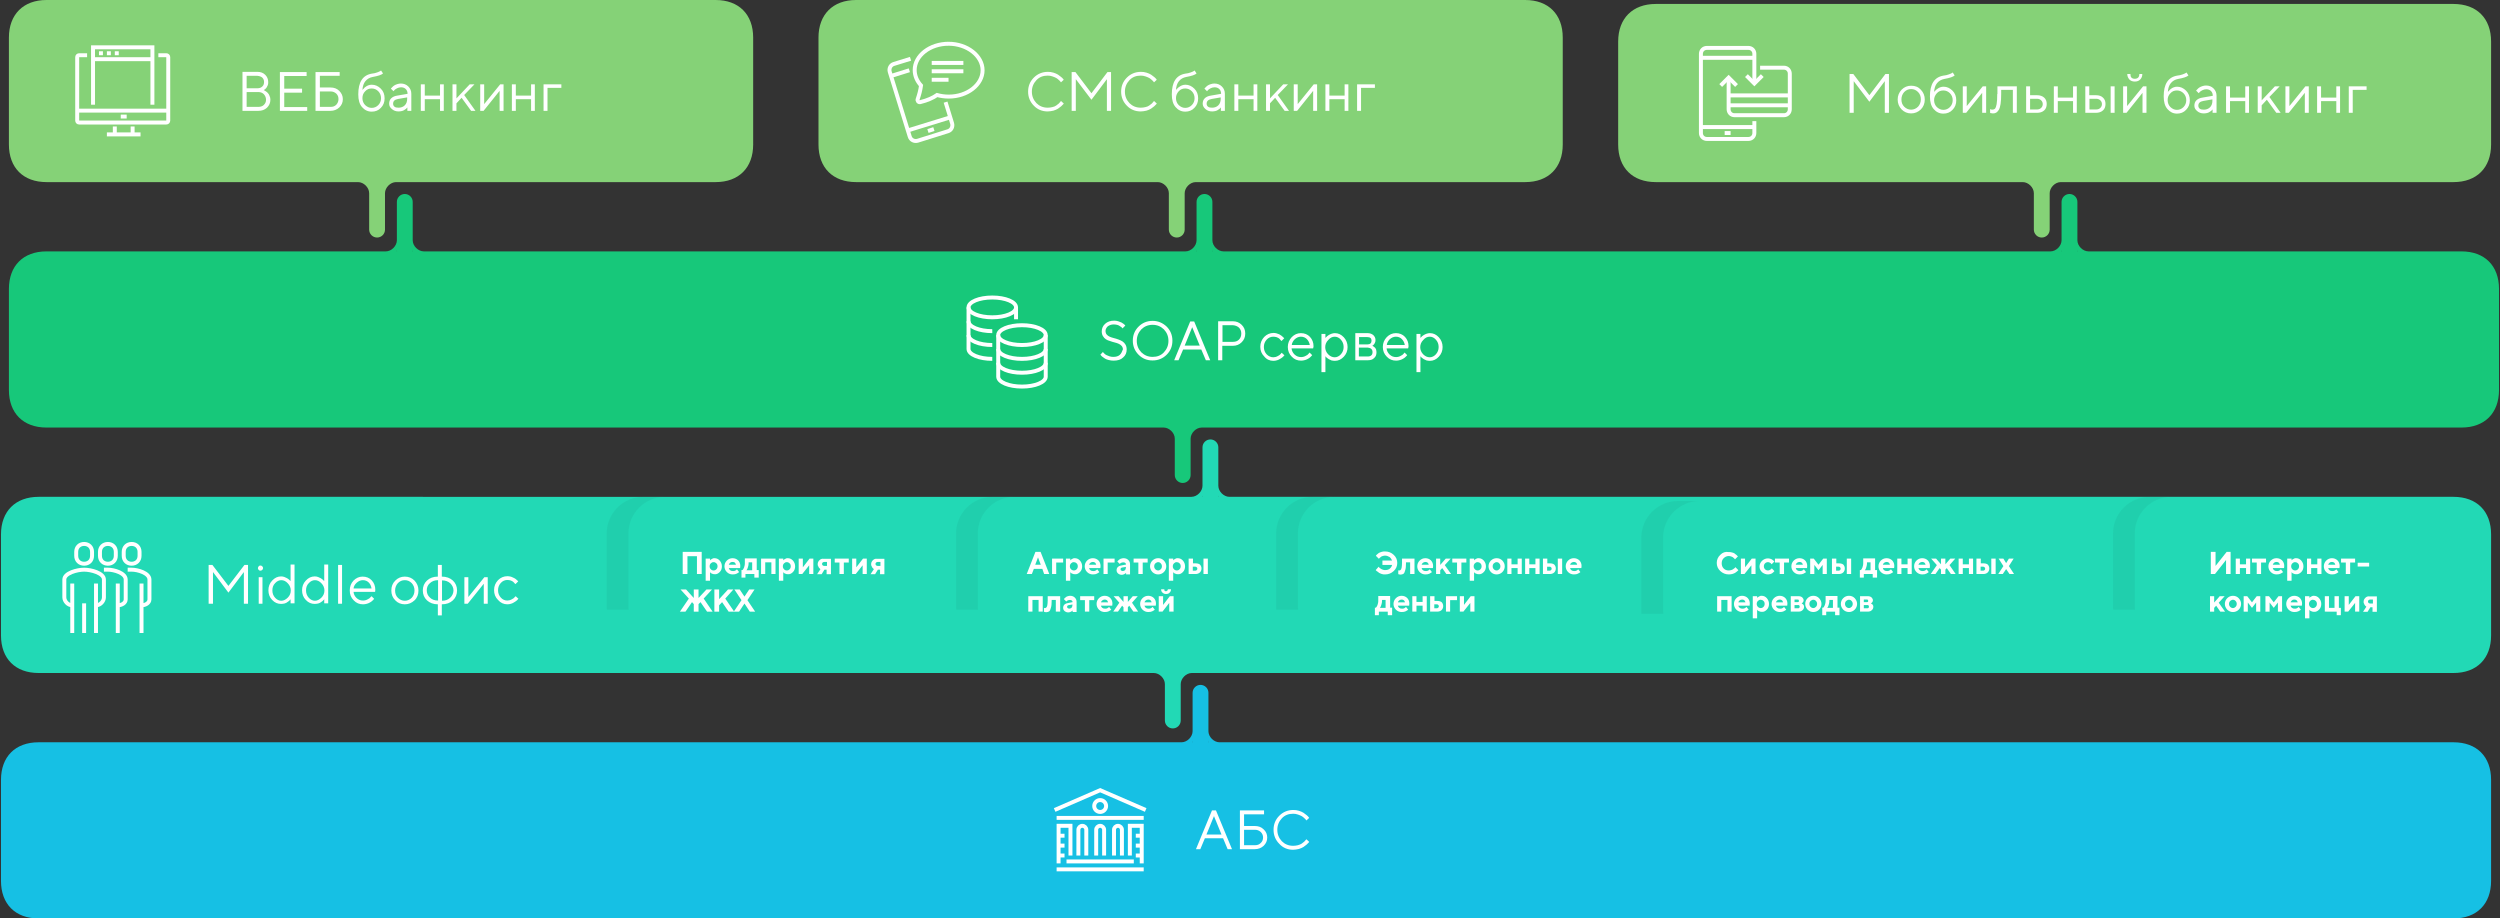
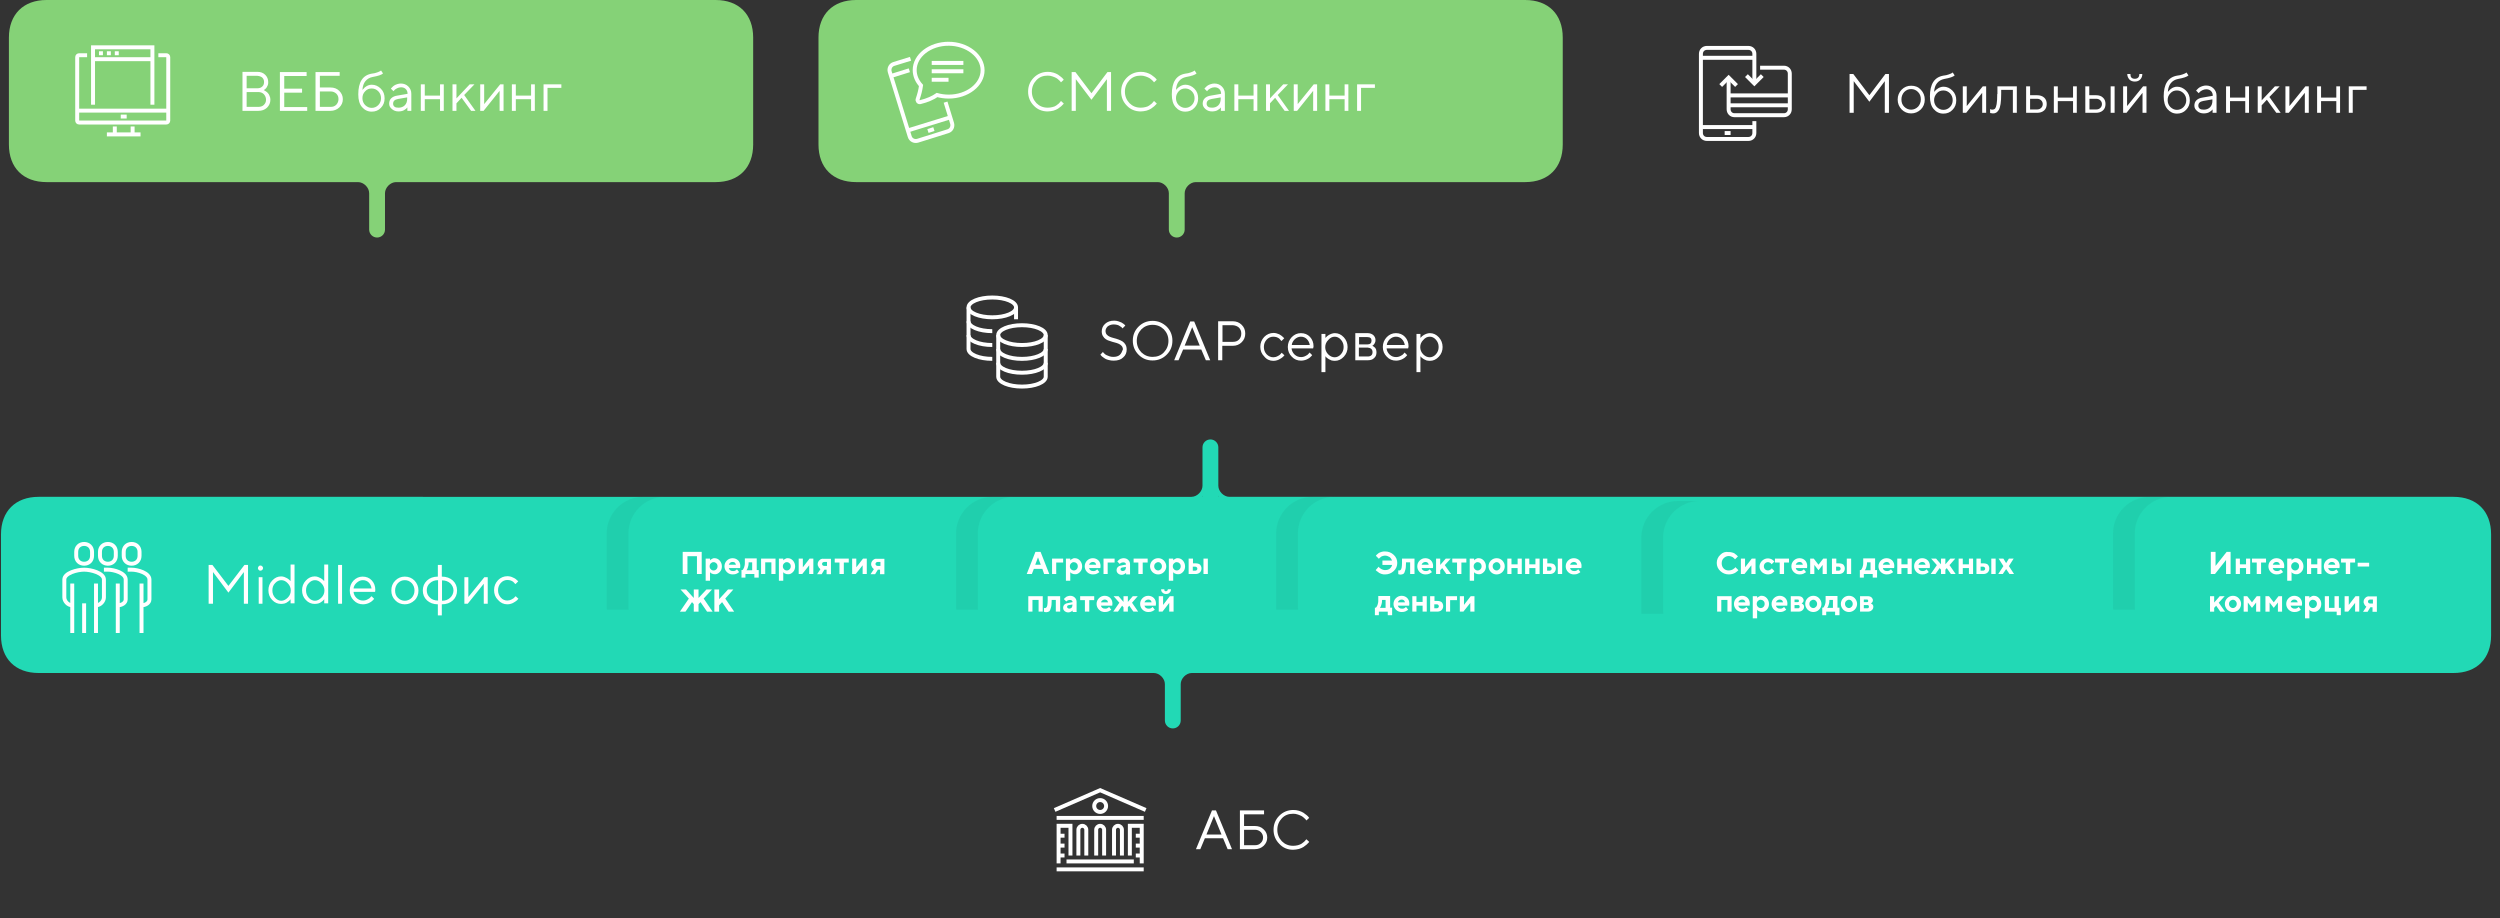
<svg xmlns="http://www.w3.org/2000/svg" width="1263" height="464" viewBox="0 0 1263 464">
  <rect x="0" y="0" width="1263" height="464" fill="#333333" stroke="none" />
  <title>web_bank_arh</title>
  <g fill="none" fill-rule="evenodd">
    <path d="M413.5 19v54c0 11.8 7.3 19 19 19h152.4c2.8 0 5.6 2.7 5.6 5.6V116c0 2.2 1.8 4 4 4s4-1.8 4-4V97.6c0-2.8 2.7-5.6 5.6-5.6h166.4c11.8 0 19-7.3 19-19V19c0-11.8-7.3-19-19-19h-338c-11.7 0-19 7.3-19 19zm-409 0v54c0 11.8 7.3 19 19 19h157.4c2.8 0 5.6 2.7 5.6 5.6V116c0 2.2 1.8 4 4 4s4-1.8 4-4V97.6c0-2.8 2.7-5.6 5.6-5.6h161.4c11.8 0 19-7.3 19-19V19c0-11.8-7.3-19-19-19h-338c-11.7 0-19 7.3-19 19z" fill="#85D277" />
-     <path d="M602.5 369.4c0 2.8-2.7 5.6-5.6 5.6H19.5c-11.8 0-19 7.3-19 19v51c0 11.8 7.3 19 19 19h1220c11.8 0 19-7.3 19-19v-51c0-11.8-7.3-19-19-19H616.1c-2.8 0-5.6-2.7-5.6-5.6V350c0-2.2-1.8-4-4-4s-4 1.8-4 4v19.4zm0 5.6v-1c0 .4 0 .7.1 1h-.1zm8-1v1h-.1c.1-.3.1-.6.1-1z" fill="#16C0E4" />
-     <path d="M817.5 21v52c0 11.8 7.3 19 19 19h185.4c2.8 0 5.6 2.7 5.6 5.6V116c0 2.2 1.8 4 4 4s4-1.8 4-4V97.6c0-2.8 2.7-5.6 5.6-5.6h198.4c11.8 0 19-7.3 19-19V21c0-11.8-7.3-19-19-19h-403c-11.7 0-19 7.3-19 19z" fill="#85D277" />
-     <path d="M200.5 121.4c0 2.8-2.7 5.6-5.6 5.6H23.5c-11.8 0-19 7.3-19 19v51c0 11.8 7.3 19 19 19h564.4c2.8 0 5.6 2.7 5.6 5.6V240c0 2.2 1.8 4 4 4s4-1.8 4-4v-18.4c0-2.8 2.7-5.6 5.6-5.6h636.4c11.8 0 19-7.3 19-19v-51c0-11.8-7.3-19-19-19h-188.4c-2.8 0-5.6-2.7-5.6-5.6V102c0-2.2-1.8-4-4-4s-4 1.8-4 4v19.4c0 2.8-2.7 5.6-5.6 5.6H618.1c-2.8 0-5.6-2.7-5.6-5.6V102c0-2.2-1.8-4-4-4s-4 1.8-4 4v19.4c0 2.8-2.7 5.6-5.6 5.6H214.1c-2.8 0-5.6-2.7-5.6-5.6V102c0-2.2-1.8-4-4-4s-4 1.8-4 4v19.4zm849 5.6h-.1c.1-.3.1-.6.1-1v1zm-7.9 0h-.1v-1c0 .4 0 .7.1 1zm-841.1 0v-1c0 .4 0 .7.1 1h-.1zm8-1v1h-.1c.1-.3.1-.6.1-1zm396 1v-1c0 .4 0 .7.1 1h-.1zm8-1v1h-.1c.1-.3.1-.6.1-1z" fill="#17C87A" />
    <path d="M.5 270v51c0 11.8 7.3 19 19 19h563.4c2.8 0 5.6 2.7 5.6 5.6V364c0 2.2 1.8 4 4 4s4-1.8 4-4v-18.4c0-2.8 2.7-5.6 5.6-5.6h637.4c11.8 0 19-7.3 19-19v-51c0-11.8-7.3-19-19-19H621.1c-2.8 0-5.6-2.7-5.6-5.6V226c0-2.2-1.8-4-4-4s-4 1.8-4 4v19.4c0 2.8-2.7 5.6-5.6 5.6H19.5c-11.7 0-19 7.3-19 19zm615-19h-.1c.1-.3.1-.6.1-1v1zm-7.9 0h-.1v-1c0 .4 0 .7.1 1z" fill="#22D9B5" />
    <path d="M132.5 39.2c.6.6.9 1.3.9 2.2 0 1-.3 1.8-.9 2.3-.6.6-1.4.9-2.5.9h-5.4v-6.3h5.4c1.1.1 1.9.4 2.5.9zm-7.9 7.3h5.9c1.2 0 2.1.4 2.8 1.1.7.8 1.1 1.7 1.1 2.8 0 1.1-.4 1.9-1.1 2.6-.7.7-1.7 1-2.8 1h-5.9v-7.5zm8.8-1.1c.1-.1.3-.2.6-.4.2-.2.4-.4.7-.8.2-.3.4-.7.6-1.2.2-.5.2-1 .2-1.6 0-1.4-.5-2.6-1.5-3.6s-2.3-1.5-3.9-1.5h-7.6V56h8c1.8 0 3.2-.5 4.4-1.6 1.1-1.1 1.7-2.4 1.7-4 0-.7-.1-1.3-.4-1.9-.2-.6-.5-1.1-.8-1.4-.3-.3-.6-.7-1-.9-.4-.3-.6-.4-.8-.5-.1-.1-.3-.1-.3-.2l.1-.1zm10.2 1.4h9v-2h-9v-6.4h11.3v-2h-13.5V56h13.8v-1.9h-11.6zm18-.6h5.4c1.2 0 2.1.4 2.9 1.1.8.8 1.1 1.7 1.1 2.8 0 1.1-.4 2-1.1 2.8-.8.8-1.7 1.1-2.9 1.1h-5.4v-7.8zm10-7.8v-2h-12.2V56h7.6c1.7 0 3.2-.6 4.4-1.7 1.2-1.2 1.8-2.5 1.8-4.2 0-1.6-.6-3-1.8-4.2-1.2-1.2-2.7-1.7-4.4-1.7h-5.4v-5.9h10v.1zm16.2 6.3c1.3 0 2.4.5 3.3 1.4.9.9 1.4 2.1 1.4 3.5s-.5 2.6-1.4 3.5c-.9.9-2 1.4-3.3 1.4-1.3 0-2.3-.5-3.3-1.4-.9-.9-1.4-2.1-1.4-3.5s.4-2.5 1.4-3.5c.9-1 2-1.4 3.3-1.4zm4.6.1c-1.3-1.3-2.8-2-4.6-2-.6 0-1.2.1-1.7.3-.5.2-1 .4-1.3.7-.4.2-.7.5-.9.8l-.6.6c-.1.1-.1.2-.2.3.1-1.9.6-3.4 1.5-4.5s2.1-1.8 3.6-2.1c2.8-.5 4.6-1.1 5.3-1.8l-1-1.5-.4.3c-.3.2-.8.4-1.6.7-.8.3-1.7.5-2.7.6-4.6.8-6.8 4.3-6.8 10.5 0 2.8.6 4.9 1.9 6.4 1.3 1.5 2.9 2.3 4.9 2.3 1.8 0 3.4-.6 4.6-1.9 1.3-1.3 1.9-2.9 1.9-4.8 0-2-.6-3.6-1.9-4.9zm6.9 9.1c-.5-.4-.7-.9-.7-1.5 0-1.3.8-2.1 2.5-2.4l4.6-.8v.8c0 1.3-.4 2.4-1.2 3.2-.8.8-1.9 1.2-3.1 1.2-.9 0-1.6-.1-2.1-.5zm-1.7-4.2c-.7.7-1 1.6-1 2.7 0 1 .4 1.9 1.4 2.7.9.8 2 1.2 3.4 1.2.5 0 1.1-.1 1.6-.2s.9-.3 1.2-.5l.9-.6.5-.5c.1-.1.1-.2.2-.2V56h2v-8.6c0-1.5-.5-2.7-1.5-3.7s-2.3-1.5-3.8-1.5c-.6 0-1.2.1-1.8.3-.6.2-1.1.4-1.4.6-.4.2-.7.5-1 .8l-.6.6c-.1.1-.2.2-.2.3l1.3 1.3.4-.5c.3-.3.7-.7 1.4-1 .6-.3 1.3-.5 2-.5 1 0 1.8.3 2.4.9.6.6.9 1.4.9 2.4l-5.2.9c-1.4.2-2.4.7-3.1 1.4zm26.6 6.3V42.6h-1.9v5.7h-7.7v-5.7h-2V56h2v-5.9h7.7V56zm9-6.6L238 56h2.2l-5.7-8 5.2-5.4h-2.4l-6.7 7.1v-7.1h-2V56h2v-3.8zm11.4 3.2v-10h-2V56h1.7l8.1-10.1V56h2V42.6h-1.7zm25.6 3.4V42.6h-1.9v5.7h-7.7v-5.7h-2V56h2v-5.9h7.7V56zm4.4-13.4V56h2V44.4h7v-1.8zm254.7 13.7c1 0 1.9-.2 2.9-.4.9-.3 1.7-.6 2.3-1 .6-.4 1.1-.8 1.6-1.2l1-1c.2-.2.3-.3.3-.4L536 51l-.3.4c-.2.3-.4.5-.8.9-.4.3-.8.6-1.3 1s-1.1.6-1.9.8c-.8.2-1.6.3-2.4.3-2.3 0-4.2-.8-5.7-2.3-1.5-1.6-2.3-3.5-2.3-5.8s.8-4.2 2.3-5.8c1.5-1.6 3.4-2.3 5.7-2.3.8 0 1.6.1 2.4.4.8.3 1.4.5 1.9.8.5.3.9.6 1.3 1s.7.6.8.8l.3.4 1.4-1.3-.3-.4c-.2-.3-.5-.6-1-1s-1-.8-1.6-1.2c-.6-.4-1.4-.7-2.3-1-.9-.3-1.9-.4-2.8-.4-2.8 0-5.2 1-7.1 2.9-2 2-2.9 4.4-2.9 7.1 0 2.8 1 5.2 2.9 7.1 1.8 1.9 4.2 2.9 7 2.9zm29.9-.3h2.1V36.4h-1.8l-8.1 10.7-8.1-10.7h-1.9V56h2.1V40l7.9 10.4 7.8-10.4zm17.1.3c1 0 1.9-.2 2.9-.4.9-.3 1.7-.6 2.3-1 .6-.4 1.1-.8 1.6-1.2l1-1c.2-.2.3-.3.3-.4L583 51l-.3.4c-.2.3-.4.5-.8.9-.4.3-.8.6-1.3 1s-1.1.6-1.9.8c-.8.2-1.6.3-2.4.3-2.3 0-4.2-.8-5.7-2.3-1.5-1.6-2.3-3.5-2.3-5.8s.8-4.2 2.3-5.8c1.5-1.6 3.4-2.3 5.7-2.3.8 0 1.6.1 2.4.4.8.3 1.4.5 1.9.8.5.3.9.6 1.3 1s.7.6.8.8l.3.4 1.4-1.3-.3-.4c-.2-.3-.5-.6-1-1s-1-.8-1.6-1.2c-.6-.4-1.4-.7-2.3-1-.9-.3-1.9-.4-2.8-.4-2.8 0-5.2 1-7.1 2.9-2 2-2.9 4.4-2.9 7.1 0 2.8 1 5.2 2.9 7.1 1.8 1.9 4.2 2.9 7 2.9zm22.5-11.6c1.3 0 2.4.5 3.3 1.4.9.9 1.4 2.1 1.4 3.5s-.5 2.6-1.4 3.5c-.9.9-2 1.4-3.3 1.4-1.3 0-2.3-.5-3.3-1.4-.9-.9-1.4-2.1-1.4-3.5s.5-2.5 1.4-3.5c.9-1 2-1.4 3.3-1.4zm4.6.1c-1.3-1.3-2.8-2-4.5-2-.6 0-1.2.1-1.7.3-.5.2-1 .4-1.3.7-.4.2-.7.5-1 .8l-.6.6c-.1.1-.1.2-.2.3.1-1.9.6-3.4 1.5-4.5s2.1-1.8 3.6-2.1c2.8-.5 4.6-1.1 5.3-1.8l-1-1.5-.4.3c-.3.2-.8.4-1.6.7-.8.3-1.7.5-2.7.6-4.6.8-6.8 4.3-6.8 10.5 0 2.8.6 4.9 1.9 6.4 1.3 1.5 2.9 2.3 4.9 2.3 1.8 0 3.4-.6 4.6-1.9 1.3-1.3 1.9-2.9 1.9-4.8 0-2-.6-3.6-1.9-4.9zm6.9 9.1c-.5-.4-.7-.9-.7-1.5 0-1.3.8-2.1 2.5-2.4l4.6-.8v.8c0 1.3-.4 2.4-1.2 3.2-.8.8-1.9 1.2-3.1 1.2-.9 0-1.6-.1-2.1-.5zm-1.7-4.2c-.7.7-1 1.6-1 2.7 0 1 .5 1.9 1.4 2.7.9.8 2 1.2 3.4 1.2.5 0 1.1-.1 1.6-.2s.9-.3 1.2-.5l.9-.6.5-.5c.1-.1.1-.2.2-.2V56h2v-8.6c0-1.5-.5-2.7-1.5-3.7s-2.3-1.5-3.8-1.5c-.6 0-1.2.1-1.8.3-.6.2-1.1.4-1.4.6-.4.2-.7.5-1 .8l-.6.6c-.1.1-.2.2-.2.3l1.3 1.3.4-.5c.3-.3.7-.7 1.4-1 .6-.3 1.3-.5 2-.5 1 0 1.8.3 2.4.9.6.6.9 1.4.9 2.4l-5.2.9c-1.4.2-2.4.7-3.1 1.4zm26.6 6.3V42.6h-1.9v5.7h-7.7v-5.7h-2V56h2v-5.9h7.7V56zm9-6.6L649 56h2.2l-5.7-8 5.2-5.4h-2.4l-6.7 7.1v-7.1h-2V56h2v-3.8zm11.4 3.2v-10h-2V56h1.7l8.1-10.1V56h2V42.6h-1.7zm25.6 3.4V42.6h-1.9v5.7h-7.7v-5.7h-2V56h2v-5.9h7.7V56zm4.4-13.4V56h2V44.4h7v-1.8zM952.2 57h2.1V37.4h-1.8l-8.1 10.7-8.1-10.7h-1.9V57h2.1V41l7.9 10.4 7.8-10.4zm13.3.3c1.9 0 3.5-.7 4.9-2 1.3-1.3 2-3 2-5s-.7-3.6-2-5-2.9-2-4.9-2c-1.9 0-3.5.7-4.8 2-1.3 1.4-2 3-2 5s.7 3.6 2 5c1.3 1.3 2.9 2 4.8 2zm0-1.9c-1.3 0-2.5-.5-3.5-1.5s-1.4-2.2-1.4-3.7c0-1.4.5-2.7 1.4-3.7 1-1 2.1-1.5 3.5-1.5s2.5.5 3.5 1.5 1.4 2.2 1.4 3.7-.5 2.7-1.4 3.7c-1 1-2.2 1.5-3.5 1.5zm16.3-9.7c1.3 0 2.4.5 3.3 1.4.9.9 1.4 2.1 1.4 3.5s-.5 2.6-1.4 3.5c-.9.9-2 1.4-3.3 1.4-1.3 0-2.3-.5-3.3-1.4-.9-.9-1.4-2.1-1.4-3.5s.5-2.5 1.4-3.5c.9-1 2-1.4 3.3-1.4zm4.6.1c-1.3-1.3-2.8-2-4.5-2-.6 0-1.2.1-1.7.3-.5.2-1 .4-1.3.7-.4.2-.7.5-1 .8l-.6.6c-.1.1-.1.2-.2.3.1-1.9.6-3.4 1.5-4.5s2.1-1.8 3.6-2.1c2.8-.5 4.6-1.1 5.3-1.8l-1-1.5-.4.3c-.3.2-.8.4-1.6.7-.8.3-1.7.5-2.7.6-4.6.8-6.8 4.3-6.8 10.5 0 2.8.6 4.9 1.9 6.4 1.3 1.5 2.9 2.3 4.9 2.3 1.8 0 3.4-.6 4.6-1.9 1.3-1.3 1.9-2.9 1.9-4.8 0-2-.6-3.6-1.9-4.9zm7.2 7.8v-10h-2V57h1.7l8.1-10.1V57h2V43.6h-1.7zm15.4-6.1c0 2.2-.1 3.9-.3 5.1-.2 1.2-.5 1.9-.8 2.3-.3.3-.8.5-1.4.5-.4 0-.8-.1-1.1-.3V57l.2.1c.1.1.3.1.5.1s.5.1.7.1c.6 0 1.2-.1 1.7-.4.5-.3.9-.8 1.3-1.4.4-.7.7-1.7.9-3 .2-1.3.3-3 .3-5v-2.1h5.9V57h2V43.6h-9.8v3.9h-.1zm20.1.6h-3.5v-4.5h-2V57h5.5c1.5 0 2.7-.4 3.6-1.2.9-.8 1.3-1.9 1.3-3.3 0-1.3-.4-2.4-1.3-3.2-.9-.8-2.1-1.2-3.6-1.2zm-3.5 1.8h3.5c.9 0 1.6.3 2.1.8s.8 1.1.8 1.9c0 .8-.3 1.4-.8 1.9s-1.2.8-2.1.8h-3.5v-5.4zm23.6 7.1V43.6h-1.9v5.7h-7.7v-5.7h-2V57h2v-5.9h7.7V57zm9.7-8.9h-3.4v-4.5h-2V57h5.3c1.5 0 2.7-.4 3.6-1.2.9-.8 1.3-1.9 1.3-3.3 0-1.3-.4-2.4-1.3-3.2-.8-.8-2-1.2-3.5-1.2zm-3.3 1.8h3.4c.9 0 1.6.3 2.1.8s.8 1.1.8 1.9c0 .8-.3 1.4-.8 1.9s-1.2.8-2.1.8h-3.4v-5.4zm10.7-6.3V57h2V43.6h-2zm8.3 10v-10h-2V57h1.7l8.1-10.1V57h2V43.6h-1.7l-8.1 10zm1.7-16.2h-1.6c0 1.1.4 2 1.1 2.8.7.7 1.6 1 2.7 1s2-.3 2.7-1c.7-.7 1.1-1.6 1.1-2.8h-1.5c0 .8-.2 1.4-.6 1.8-.4.4-1 .6-1.7.6s-1.3-.2-1.7-.6c-.4-.4-.5-1-.5-1.8zm23.5 8.3c1.3 0 2.4.5 3.3 1.4.9.9 1.4 2.1 1.4 3.5s-.5 2.6-1.4 3.5c-.9.9-2 1.4-3.3 1.4-1.3 0-2.3-.5-3.3-1.4-.9-.9-1.4-2.1-1.4-3.5s.4-2.5 1.4-3.5c.9-1 2-1.4 3.3-1.4zm4.6.1c-1.3-1.3-2.8-2-4.5-2-.6 0-1.2.1-1.7.3-.5.2-1 .4-1.3.7-.3.2-.7.5-.9.8l-.6.6c-.1.1-.1.2-.2.3.1-1.9.6-3.4 1.5-4.5s2.1-1.8 3.6-2.1c2.8-.5 4.6-1.1 5.3-1.8l-1-1.5-.4.3c-.3.2-.8.4-1.6.7-.8.3-1.7.5-2.7.6-4.6.8-6.8 4.3-6.8 10.5 0 2.8.6 4.9 1.9 6.4 1.3 1.5 2.9 2.3 4.8 2.3 1.8 0 3.4-.6 4.6-1.9 1.3-1.3 1.9-2.9 1.9-4.8 0-2-.6-3.6-1.9-4.9zm6.9 9.1c-.5-.4-.7-.9-.7-1.5 0-1.3.8-2.1 2.5-2.4l4.6-.8v.8c0 1.3-.4 2.4-1.2 3.2-.8.8-1.9 1.2-3.1 1.2-.9 0-1.6-.1-2.1-.5zm-1.7-4.2c-.7.7-1 1.6-1 2.7 0 1 .4 1.9 1.4 2.7.9.8 2 1.2 3.4 1.2.5 0 1.1-.1 1.6-.2s.9-.3 1.2-.5l.9-.6.5-.5c.1-.1.1-.2.2-.2V57h2v-8.6c0-1.5-.5-2.7-1.5-3.7s-2.3-1.5-3.8-1.5c-.6 0-1.2.1-1.8.3-.6.2-1.1.4-1.4.6-.4.2-.7.5-1 .8l-.6.6c-.1.1-.2.2-.2.3l1.3 1.3.4-.5c.3-.3.7-.7 1.4-1 .6-.3 1.3-.5 2-.5 1 0 1.8.3 2.4.9.6.6.9 1.4.9 2.4l-5.2.9c-1.4.2-2.4.7-3.1 1.4zm26.6 6.3V43.6h-1.9v5.7h-7.7v-5.7h-2V57h2v-5.9h7.7V57zm9-6.6l4.8 6.6h2.2l-5.7-8 5.2-5.4h-2.4l-6.7 7.1v-7.1h-2V57h2v-3.8zm11.4 3.2v-10h-2V57h1.7l8.1-10.1V57h2V43.6h-1.7zm25.6 3.4V43.6h-1.9v5.7h-7.7v-5.7h-2V57h2v-5.9h7.7V57zm4.4-13.4V57h2V45.4h7v-1.8zM565.7 179.3c-.8.7-1.9 1-3.3 1-.7 0-1.3-.1-1.9-.3-.6-.2-1.1-.4-1.5-.6-.4-.2-.7-.4-1-.7l-.6-.6c-.1-.1-.1-.2-.2-.3l-1.3 1.4.3.3c.1.2.4.5.8.8.4.3.8.6 1.3.9.5.3 1.1.5 1.9.7.8.2 1.5.3 2.4.3 2.1 0 3.7-.5 4.8-1.6 1.2-1 1.8-2.4 1.8-4 0-1-.2-1.8-.6-2.5-.4-.7-.9-1.2-1.5-1.6-.6-.4-1.3-.7-2.1-1-.8-.3-1.5-.5-2.3-.7-.8-.2-1.4-.4-2.1-.7-.6-.3-1.1-.6-1.5-1.1-.4-.5-.6-1.1-.6-1.7 0-.9.4-1.7 1.1-2.4.8-.6 1.8-1 3.1-1 .5 0 1.1.1 1.6.2s.9.3 1.2.5l.9.6c.3.2.5.4.5.5.1.1.1.2.2.2l1.4-1.4-.2-.3c-.2-.2-.4-.4-.7-.6-.4-.3-.7-.5-1.1-.7-.4-.2-1-.4-1.6-.6-.7-.2-1.3-.3-2-.3-1.9 0-3.4.5-4.6 1.6-1.1 1-1.7 2.3-1.7 3.8 0 .9.2 1.8.6 2.4.4.7.9 1.2 1.5 1.6.6.4 1.3.7 2.1.9.8.3 1.5.5 2.3.7.8.2 1.5.4 2.1.7.6.3 1.1.6 1.5 1.1.4.5.6 1.1.6 1.7-.5 1.3-.9 2.2-1.6 2.8zm16.6-17.2c-2.8 0-5.2 1-7.1 2.9-2 2-2.9 4.4-2.9 7.1 0 2.8 1 5.2 2.9 7.1 2 2 4.3 2.9 7.1 2.9s5.2-1 7.1-2.9c2-2 2.9-4.3 2.9-7.1s-1-5.2-2.9-7.1c-2-1.9-4.4-2.9-7.1-2.9zm0 2c2.3 0 4.1.8 5.7 2.3 1.5 1.6 2.3 3.5 2.3 5.8s-.8 4.2-2.3 5.8c-1.5 1.6-3.4 2.3-5.7 2.3-2.3 0-4.1-.8-5.7-2.3-1.5-1.6-2.3-3.5-2.3-5.8s.8-4.2 2.3-5.8c1.5-1.5 3.4-2.3 5.7-2.3zm26.9 17.9h2.2l-8.1-19.6h-2l-8.1 19.6h2.2l2.3-5.4h9.2l2.3 5.4zm-10.7-7.4l3.8-9.3 3.8 9.3h-7.6zm27.4-9.1c.8.8 1.2 1.8 1.2 3 0 1.3-.4 2.3-1.2 3.1-.8.8-1.8 1.1-3 1.1h-5.3v-8.4h5.3c1.2.1 2.2.5 3 1.2zM615.4 182h2.1v-7.3h5.3c1.8 0 3.3-.6 4.5-1.8 1.2-1.2 1.8-2.6 1.8-4.4 0-1.8-.6-3.2-1.8-4.4-1.2-1.2-2.7-1.8-4.5-1.8h-7.4V182zm27.9.3c.6 0 1.3-.1 1.9-.3.6-.2 1.1-.4 1.5-.7.4-.2.8-.5 1.2-.8.4-.3.6-.6.7-.7l.3-.3-1.4-1.3-.5.6c-.3.4-.8.8-1.5 1.1-.7.4-1.5.6-2.2.6-1.3 0-2.4-.5-3.4-1.5-.9-1-1.4-2.2-1.4-3.7s.5-2.7 1.4-3.7c.9-1 2.1-1.5 3.4-1.5.5 0 1 .1 1.5.2.5.2.8.3 1.1.5.3.2.6.4.8.7.3.3.4.5.5.6l.2.2 1.4-1.4-.6-.6c-.4-.4-1-.9-1.9-1.4-.9-.4-1.9-.7-2.9-.7-1.8 0-3.4.7-4.7 2-1.3 1.4-2 3-2 5s.7 3.6 2 4.9c1.2 1.5 2.8 2.2 4.6 2.2zm18.4-8h-9.1c.1-1.1.7-2.1 1.5-2.9.9-.8 1.9-1.3 3.1-1.3 1.2 0 2.2.4 3 1.2.8.8 1.3 1.8 1.5 3zm1.9.7c0-1.9-.6-3.5-1.8-4.8-1.2-1.3-2.8-1.9-4.6-1.9-1.8 0-3.3.7-4.6 2-1.3 1.4-2 3-2 5s.7 3.6 2 4.9c1.3 1.4 2.9 2 4.7 2 .7 0 1.3-.1 2-.3.6-.2 1.2-.4 1.6-.7.4-.2.8-.5 1.1-.8l.7-.7.2-.3-1.3-1.3-.5.6c-.3.4-.8.8-1.5 1.1-.7.4-1.5.6-2.3.6-1.3 0-2.3-.4-3.3-1.3-.9-.9-1.4-1.9-1.5-3.1h10.9l.2-1zm6.2 5.2c.1.2.3.4.6.6.3.2.6.5 1 .7.4.2.8.4 1.3.6.5.1 1.1.2 1.7.2 1.7 0 3.2-.7 4.5-2.1 1.3-1.4 1.9-3 1.9-4.9 0-1.9-.7-3.6-1.9-4.9-1.3-1.4-2.8-2.1-4.5-2.1-.6 0-1.1.1-1.7.3-.5.2-1 .4-1.3.6-.3.2-.7.4-1 .7l-.6.6c-.1.1-.2.2-.2.3v-2.1h-2V188h2v-8l.2.2zm4.5-10.1c1.2 0 2.2.5 3.1 1.5.9 1 1.4 2.2 1.4 3.7s-.5 2.7-1.4 3.7c-.9 1-2 1.5-3.1 1.5-1.2 0-2.3-.5-3.3-1.5s-1.5-2.3-1.5-3.6c0-1.4.5-2.6 1.5-3.6 1-1.2 2.1-1.7 3.3-1.7zm16.5 3.9h-4.2v-3.7h4.2c1.4 0 2.1.6 2.1 1.8 0 1.2-.7 1.9-2.1 1.9zm2 2.3c.4.4.6.9.6 1.6 0 .7-.2 1.3-.6 1.6-.4.4-1 .6-1.8.6h-4.5v-4.5h4.5c.8.1 1.4.3 1.8.7zm-8.2 5.7h6.4c1.4 0 2.4-.3 3.2-1.1.8-.7 1.2-1.6 1.2-2.9 0-.5-.1-.9-.2-1.4-.2-.4-.3-.7-.5-.9-.2-.2-.4-.4-.7-.6-.3-.2-.5-.3-.5-.3-.1 0-.2-.1-.2-.1l.4-.3c.3-.2.5-.5.8-1 .3-.5.4-1 .4-1.6 0-1-.4-1.8-1.1-2.5-.7-.6-1.7-1-2.9-1h-6.2V182h-.1zm25.1-7.7h-9.1c.1-1.1.7-2.1 1.5-2.9.9-.8 1.9-1.3 3.1-1.3 1.2 0 2.2.4 3 1.2.8.8 1.3 1.8 1.5 3zm1.9.7c0-1.9-.6-3.5-1.8-4.8-1.2-1.3-2.8-1.9-4.6-1.9-1.8 0-3.3.7-4.6 2-1.3 1.4-2 3-2 5s.7 3.6 2 4.9c1.3 1.4 2.9 2 4.7 2 .7 0 1.3-.1 2-.3.6-.2 1.2-.4 1.6-.7.4-.2.8-.5 1.1-.8l.7-.7.2-.3-1.3-1.3-.5.6c-.3.4-.8.8-1.5 1.1-.7.4-1.5.6-2.3.6-1.3 0-2.3-.4-3.3-1.3-.9-.9-1.4-1.9-1.5-3.1h10.9l.2-1zm6.2 5.2c.1.2.3.4.6.6.3.2.6.5 1 .7.4.2.8.4 1.3.6.5.1 1.1.2 1.7.2 1.7 0 3.2-.7 4.5-2.1 1.3-1.4 1.9-3 1.9-4.9 0-1.9-.7-3.6-1.9-4.9-1.3-1.4-2.8-2.1-4.5-2.1-.6 0-1.1.1-1.7.3-.5.2-1 .4-1.3.6-.3.2-.7.4-1 .7l-.6.6c-.1.1-.2.2-.2.3v-2.1h-2V188h2v-8l.2.2zm4.5-10.1c1.2 0 2.2.5 3.1 1.5.9 1 1.4 2.2 1.4 3.7s-.5 2.7-1.4 3.7c-.9 1-2 1.5-3.1 1.5-1.2 0-2.3-.5-3.3-1.5s-1.5-2.3-1.5-3.6c0-1.4.5-2.6 1.5-3.6 1-1.2 2.1-1.7 3.3-1.7zM123.2 305h2.1v-19.6h-1.8l-8.1 10.6-8.1-10.6h-1.9V305h2.2v-16l7.8 10.4 7.8-10.4zm8.4-16.7c.3 0 .6-.1.9-.4.2-.2.4-.5.4-.9 0-.3-.1-.6-.4-.9-.3-.3-.6-.4-.9-.4-.4 0-.7.1-.9.4-.2.3-.4.5-.4.9s.1.7.4.9c.2.3.5.4.9.4zm1 16.7v-13.4h-1.9V305h1.9zm14-11.6l-.6-.6c-.3-.2-.6-.5-1-.7-.4-.2-.8-.4-1.3-.6-.5-.2-1.1-.3-1.7-.3-1.7 0-3.2.7-4.5 2.1-1.3 1.4-1.9 3-1.9 4.9 0 1.9.6 3.6 1.9 4.9 1.3 1.4 2.8 2 4.5 2 .6 0 1.1-.1 1.7-.2.5-.2 1-.3 1.3-.6.4-.2.7-.5 1-.7l.6-.6c.1-.1.1-.2.2-.3v2.1h2v-19.6h-2v8.3l-.2-.1zm-4.5 10.1c-1.1 0-2.2-.5-3.1-1.5-.9-1-1.4-2.2-1.4-3.7s.4-2.7 1.4-3.7c.9-1 2-1.5 3.1-1.5 1.2 0 2.3.5 3.3 1.6 1 1 1.5 2.3 1.5 3.6 0 1.4-.5 2.6-1.5 3.6s-2.1 1.6-3.3 1.6zm21.5-10.1l-.6-.6c-.3-.2-.6-.5-1-.7-.4-.2-.8-.4-1.3-.6-.5-.2-1.1-.3-1.7-.3-1.7 0-3.2.7-4.5 2.1-1.3 1.4-1.9 3-1.9 4.9 0 1.9.6 3.6 1.9 4.9 1.3 1.4 2.8 2 4.5 2 .6 0 1.1-.1 1.7-.2.5-.2 1-.3 1.3-.6.4-.2.7-.5 1-.7l.6-.6c.1-.1.1-.2.2-.3v2.1h2v-19.6h-2v8.3l-.2-.1zm-4.5 10.1c-1.1 0-2.2-.5-3.1-1.5-.9-1-1.4-2.2-1.4-3.7s.4-2.7 1.4-3.7c.9-1 2-1.5 3.1-1.5 1.2 0 2.3.5 3.3 1.6 1 1 1.5 2.3 1.5 3.6 0 1.4-.5 2.6-1.5 3.6s-2.1 1.6-3.3 1.6zm11.7-18.1h2V305h-2zm16.9 11.9h-9.1c.1-1.1.7-2.1 1.6-2.9.9-.8 1.9-1.3 3.1-1.3 1.2 0 2.2.4 3 1.2.8.8 1.2 1.8 1.4 3zm1.9.7c0-1.9-.6-3.5-1.8-4.8-1.2-1.3-2.8-1.9-4.6-1.9-1.8 0-3.3.7-4.6 2-1.3 1.4-1.9 3-1.9 5s.6 3.6 2 5c1.3 1.4 2.9 2 4.7 2 .7 0 1.3-.1 2-.3.6-.2 1.2-.4 1.6-.7.4-.2.8-.5 1.1-.8.3-.3.6-.5.7-.7l.2-.3-1.3-1.3-.5.5c-.3.4-.8.8-1.5 1.1-.7.4-1.5.6-2.3.6-1.3 0-2.3-.4-3.3-1.3-.9-.9-1.4-1.9-1.5-3.1h10.9l.1-1zm14.9 7.3c1.9 0 3.5-.7 4.9-2 1.4-1.3 2-3 2-5s-.7-3.6-2-5c-1.3-1.3-2.9-2-4.9-2-1.9 0-3.5.7-4.8 2-1.4 1.4-2 3-2 5s.6 3.6 2 5c1.2 1.3 2.9 2 4.8 2zm0-1.8c-1.3 0-2.5-.5-3.5-1.5s-1.4-2.2-1.4-3.7c0-1.4.5-2.7 1.4-3.7 1-1 2.1-1.5 3.5-1.5s2.5.5 3.5 1.5c.9 1 1.4 2.2 1.4 3.7s-.5 2.7-1.4 3.7c-1 1-2.2 1.5-3.5 1.5zm24.3-.2c1.4-1.3 2.1-3 2.1-5s-.7-3.7-2.1-5c-1.4-1.3-3.3-2-5.6-2v-5.9h-2v5.9c-2.3 0-4.1.7-5.5 2-1.4 1.3-2.1 3-2.1 5s.7 3.7 2.1 5c1.4 1.3 3.3 2 5.5 2v5.6h2v-5.6c2.4 0 4.2-.7 5.6-2zm-1.4-1.3c-1.1 1-2.4 1.5-4.1 1.5v-10.3c1.7 0 3.1.5 4.2 1.5 1 1 1.6 2.2 1.6 3.7-.1 1.4-.6 2.6-1.7 3.6zm-10.2-7.4c1.1-1 2.4-1.5 4.1-1.5v10.3c-1.7 0-3.1-.5-4.1-1.5-1.1-1-1.6-2.2-1.6-3.7 0-1.4.5-2.7 1.6-3.6zm19.4 7v-10h-2V305h1.7l8.1-10.1V305h2v-13.4h-1.7zm19.7 3.7c.7 0 1.3-.1 1.9-.3.6-.2 1.1-.4 1.5-.7.4-.2.8-.5 1.2-.8.4-.3.6-.5.7-.7l.3-.3-1.4-1.3-.5.5c-.3.4-.8.8-1.5 1.1-.7.4-1.5.6-2.2.6-1.3 0-2.4-.5-3.3-1.5-.9-1-1.4-2.2-1.4-3.7s.5-2.7 1.4-3.7c.9-1 2.1-1.5 3.3-1.5.5 0 1 .1 1.5.2.5.2.8.3 1.1.5.3.2.6.4.8.7.3.3.4.5.5.5l.2.2 1.4-1.4-.6-.6c-.4-.4-1-.9-2-1.3-.9-.5-1.9-.7-2.9-.7-1.8 0-3.4.7-4.7 2-1.3 1.4-2 3-2 5s.6 3.6 2 5c1.3 1.5 2.9 2.2 4.7 2.2z" fill="#FFF" />
    <path d="M306.5 269.5v37c0 .5 0 1 .1 1.5h11c0-.5-.1-1-.1-1.5v-37c0-10.2 8.3-18.5 18.5-18.5h-11c-10.2 0-18.5 8.3-18.5 18.5z" fill="#1A917A" opacity=".14" />
    <g fill="#FFF">
      <path d="M344.9 278.8V290h2.4v-9h4.8v9h2.4v-11.2zm17.6 7.3c0 .6-.2 1.1-.6 1.5-.4.4-.8.6-1.4.6-.6 0-1-.2-1.4-.6-.4-.4-.6-.9-.6-1.5s.2-1.1.6-1.5c.4-.4.8-.6 1.4-.6.6 0 1 .2 1.4.6.4.3.6.9.6 1.5zm1.1 2.9c.8-.8 1.1-1.8 1.1-2.9 0-1.1-.4-2.1-1.1-2.9-.7-.8-1.6-1.2-2.6-1.2-.3 0-.6 0-.8.1-.3.1-.5.2-.6.3-.2.1-.3.2-.5.3-.2.1-.3.2-.3.3l-.1.1v-.9h-2.2v11.2h2.2V289l.2.3c.2.2.4.4.8.5.4.2.8.3 1.3.3 1 .1 1.8-.3 2.6-1.1zm8.2-3.7h-3.6c.1-.4.4-.8.7-1 .3-.3.7-.4 1.2-.4s.9.1 1.2.4c.2.2.4.6.5 1zm2.2.6c0-1.1-.4-2.1-1.1-2.8-.7-.7-1.7-1.1-2.8-1.1-1.1 0-2.1.4-2.9 1.2-.8.8-1.2 1.8-1.2 2.9 0 1.1.4 2.1 1.2 2.9.8.8 1.8 1.2 2.9 1.2.4 0 .8-.1 1.2-.1.4-.1.7-.2.9-.3.2-.1.5-.3.7-.4.2-.2.4-.3.4-.3l.1-.1-1.1-1.4-.2.2c-.1.2-.4.3-.7.5-.3.2-.7.2-1.1.2-.6 0-1-.1-1.4-.4-.4-.3-.6-.6-.7-1.1h5.7l.1-1.1zm6-1.8v4h-2.9l.3-.4c.2-.3.3-.7.5-1.3.2-.6.3-1.2.3-1.8v-.5h1.8zm-5.6 7.7h2.2V290h4.5v1.8h2.2V288h-1v-5.9h-6v2.1c0 .5 0 1-.1 1.4-.1.4-.2.8-.3 1.1-.1.3-.2.5-.4.8-.1.2-.3.4-.3.4l-.1.1h-.5v3.8h-.2zm15.3-7.7v5.9h2.1v-7.8h-7.3v7.8h2.1v-5.9zm9.8 2c0 .6-.2 1.1-.6 1.5-.4.4-.8.6-1.4.6-.6 0-1-.2-1.4-.6-.4-.4-.6-.9-.6-1.5s.2-1.1.6-1.5c.4-.4.8-.6 1.4-.6.6 0 1 .2 1.4.6.4.3.6.9.6 1.5zm1.1 2.9c.8-.8 1.1-1.8 1.1-2.9 0-1.1-.4-2.1-1.1-2.9-.7-.8-1.6-1.2-2.6-1.2-.3 0-.6 0-.8.1-.3.1-.5.2-.6.3-.2.1-.3.2-.5.3-.2.1-.3.2-.3.3l-.1.1v-.9h-2.2v11.2h2.2V289l.2.3c.2.2.4.4.8.5.4.2.8.3 1.3.3 1 .1 1.8-.3 2.6-1.1zm5-2.4v-4.4h-2.1v7.8h1.8l3.5-4.4v4.4h2.1v-7.8H409zm12.2-.7h-1.4c-.3 0-.6-.1-.8-.3-.2-.2-.3-.4-.3-.7 0-.3.1-.5.3-.7.2-.2.5-.3.8-.3h1.4v2zM414 283c-.6.6-.9 1.2-.9 2 0 .3 0 .7.2.9.1.3.2.5.3.7.1.2.3.3.4.5.2.1.3.2.3.3.1 0 .1.1.2.1l-1.7 2.6h2.3l1.4-2.3h1.1v2.3h2.2v-7.8H416c-.7-.1-1.4.1-2 .7zm10.1 1.2v5.8h2.2v-5.8h2.5v-2h-7.1v2zm8.5 2.4v-4.4h-2.1v7.8h1.8l3.5-4.4v4.4h2.1v-7.8H436zm12.2-.7h-1.4c-.3 0-.6-.1-.8-.3-.2-.2-.3-.4-.3-.7 0-.3.1-.5.3-.7.2-.2.5-.3.8-.3h1.4v2zM441 283c-.6.6-.9 1.2-.9 2 0 .3 0 .7.2.9.1.3.2.5.3.7.1.2.3.3.4.5.2.1.3.2.3.3.1 0 .1.1.2.1l-1.7 2.6h2.3l1.4-2.3h1.1v2.3h2.2v-7.8H443c-.7-.1-1.4.1-2 .7zm-90.5 26h2.4v-3.8l1-1 3.3 4.8h2.8l-4.5-6.6 4.2-4.6h-2.8l-4 4.3v-4.3h-2.4v4.3l-3.9-4.3h-2.8l4.2 4.6-4.5 6.6h2.8l3.3-4.8.9 1zm10.4-11.2V309h2.4v-3.2l1.5-1.6 3.3 4.8h2.8l-4.5-6.6 4.1-4.6h-2.7l-4.5 4.9v-4.9z" />
-       <path d="M378.8 309h2.7l-3.9-5.8 3.6-5.4h-2.7l-2.4 3.6-2.4-3.6H371l3.6 5.4-3.9 5.8h2.7l2.7-4.1z" />
    </g>
    <path d="M527.5 290h2.6l-4.4-11.2h-2.6l-4.4 11.2h2.6l1-2.6h4.3l.9 2.6zm-4.5-4.7l1.4-3.7 1.4 3.7H523zm8.5-3.1v7.8h2.1v-5.8h3.5v-2zm13 3.9c0 .6-.2 1.1-.6 1.5-.4.4-.8.6-1.4.6-.5 0-1-.2-1.4-.6-.4-.4-.6-.9-.6-1.5s.2-1.1.6-1.5c.4-.4.8-.6 1.4-.6.5 0 1 .2 1.4.6.4.3.6.9.6 1.5zm1.1 2.9c.8-.8 1.1-1.8 1.1-2.9 0-1.1-.4-2.1-1.1-2.9-.7-.8-1.6-1.2-2.6-1.2-.3 0-.6 0-.8.1-.3.1-.5.2-.6.3-.2.1-.3.2-.5.3-.2.1-.3.2-.3.3l-.1.1v-.9h-2.2v11.2h2.2V289l.2.3c.2.2.4.4.8.5.4.2.8.3 1.3.3 1 .1 1.8-.3 2.6-1.1zm8.2-3.7h-3.6c.1-.4.4-.8.7-1 .3-.2.7-.4 1.2-.4s.8.1 1.2.4c.2.2.4.6.5 1zm2.2.6c0-1.1-.4-2.1-1.1-2.8-.7-.7-1.7-1.1-2.8-1.1-1.1 0-2.1.4-2.9 1.2-.8.8-1.2 1.8-1.2 2.9 0 1.1.4 2.1 1.2 2.9.8.8 1.8 1.2 2.9 1.2.4 0 .8-.1 1.2-.1.4-.1.7-.2.9-.3.2-.1.4-.3.7-.4.2-.2.4-.3.4-.3l.1-.1-1.1-1.4-.2.2c-.1.2-.4.3-.7.5-.3.2-.7.2-1.1.2-.6 0-1-.1-1.4-.4-.4-.3-.6-.6-.7-1.1h5.7l.1-1.1zm1.5-3.7v7.8h2.1v-5.8h3.5v-2zm8.6 5.4c0-.5.3-.8.9-.9l1.8-.3v.3c0 .6-.2 1-.4 1.3-.3.3-.7.5-1.2.5-.7-.1-1.1-.4-1.1-.9zm4.8 2.4v-4.9c0-.9-.3-1.6-.9-2.2-.6-.6-1.4-.9-2.4-.9-.4 0-.8.1-1.1.2-.4.1-.7.2-.9.4-.2.1-.4.3-.6.5l-.4.4c-.1.1-.1.1-.1.2l1.2 1.2.2-.2c.1-.1.3-.3.6-.4.3-.1.6-.2 1-.2s.8.1 1 .3c.2.2.4.5.4.8l-2.5.5c-.7.1-1.3.4-1.7.8-.4.4-.6 1-.6 1.6 0 .6.2 1.1.7 1.6.5.4 1.1.7 1.9.7.4 0 .8-.1 1.2-.3.4-.2.6-.3.7-.4l.3-.3v.8h2v-.2zm4.2-5.8v5.8h2.2v-5.8h2.5v-2h-7.1v2zm10-2.2c-1.1 0-2.1.4-2.9 1.2-.8.8-1.2 1.8-1.2 2.9 0 1.1.4 2 1.2 2.9.8.8 1.8 1.2 2.9 1.2 1.1 0 2.1-.4 2.9-1.2.8-.8 1.2-1.8 1.2-2.9 0-1.1-.4-2-1.2-2.9-.8-.8-1.7-1.2-2.9-1.2zm0 2c.5 0 1 .2 1.3.6.4.4.6.9.6 1.5s-.2 1.1-.6 1.5c-.4.4-.8.6-1.3.6s-1-.2-1.4-.6c-.4-.4-.6-.9-.6-1.5s.2-1.1.6-1.5c.5-.4.9-.6 1.4-.6zm11.4 2.1c0 .6-.2 1.1-.6 1.5-.4.4-.8.6-1.4.6-.5 0-1-.2-1.4-.6-.4-.4-.6-.9-.6-1.5s.2-1.1.6-1.5c.4-.4.8-.6 1.4-.6.5 0 1 .2 1.4.6.4.3.6.9.6 1.5zm1.1 2.9c.8-.8 1.1-1.8 1.1-2.9 0-1.1-.4-2.1-1.1-2.9-.7-.8-1.6-1.2-2.6-1.2-.3 0-.6 0-.8.1-.3.1-.5.2-.6.3-.2.1-.3.2-.5.3-.2.1-.3.2-.3.3l-.1.1v-.9h-2.2v11.2h2.2V289l.2.3c.2.2.4.4.8.5.4.2.8.3 1.3.3 1 .1 1.8-.3 2.6-1.1zm6.4-4.4h-1.3v-2.4h-2.2v7.8h3.5c.9 0 1.7-.3 2.2-.8.5-.5.8-1.2.8-2s-.3-1.5-.8-2c-.5-.4-1.3-.6-2.2-.6zm-1.4 1.7h1.3c.3 0 .5.1.7.3.2.2.3.4.3.7 0 .3-.1.5-.3.7-.2.2-.4.3-.7.3h-1.3v-2zm5.4-4.1v7.8h2.2v-7.8H608zm-83.3 20.9v5.9h2.1v-7.8h-7.3v7.8h2.1v-5.9zm4.6.2c0 1.1-.1 1.9-.2 2.5-.1.6-.3.9-.5 1.1-.2.2-.4.3-.7.3-.2 0-.3 0-.5-.1v1.9l.1.1c.1 0 .2.1.4.1s.4.1.6.1c.6 0 1.1-.2 1.5-.4.4-.3.7-.9.9-1.8.3-.9.4-2 .4-3.5v-.5h2.1v5.9h2.2v-7.8h-6.3v2.1zm9.8 3.3c0-.5.3-.8.9-.9l1.8-.3v.3c0 .6-.2 1-.4 1.3-.3.3-.7.5-1.2.5-.7-.1-1.1-.4-1.1-.9zm4.8 2.4v-4.9c0-.9-.3-1.6-.9-2.2-.6-.6-1.4-.9-2.4-.9-.4 0-.8.1-1.1.2-.4.1-.7.2-.9.4-.2.1-.4.3-.6.5l-.4.4c-.1.1-.1.1-.1.2l1.2 1.2.2-.2c.1-.1.3-.3.6-.4.3-.1.6-.2 1-.2s.8.1 1 .3c.2.2.4.5.4.8l-2.5.5c-.7.1-1.3.4-1.7.8-.4.4-.6 1-.6 1.6 0 .6.2 1.1.7 1.6.5.4 1.1.7 1.9.7.4 0 .8-.1 1.2-.3.4-.2.6-.3.7-.4l.3-.3v.8h2v-.2zm4.2-5.8v5.8h2.2v-5.8h2.5v-2h-7.1v2zm11.7 1.1h-3.6c.1-.4.4-.8.7-1 .3-.2.7-.4 1.2-.4s.8.1 1.2.4c.2.2.4.6.5 1zm2.2.6c0-1.1-.4-2.1-1.1-2.8-.7-.7-1.7-1.1-2.8-1.1-1.1 0-2.1.4-2.9 1.2-.8.8-1.2 1.8-1.2 2.9 0 1.1.4 2.1 1.2 2.9.8.8 1.8 1.2 2.9 1.2.4 0 .8-.1 1.2-.1.4-.1.7-.2.9-.3.2-.1.4-.3.7-.4.2-.2.4-.3.4-.3l.1-.1-1.1-1.4-.2.2c-.1.2-.4.3-.7.5-.3.2-.7.2-1.1.2-.6 0-1-.1-1.4-.4-.4-.3-.6-.6-.7-1.1h5.7l.1-1.1zm7.8 4.1v-2.2l.7-.8 2.1 3h2.4l-3.1-4.5 2.9-3.3h-2.5l-2.5 2.9v-2.9h-2.2v2.9l-2.5-2.9h-2.5l2.9 3.3-3.1 4.5h2.4l2.1-3 .7.8v2.2zm12-4.7h-3.6c.1-.4.4-.8.7-1 .3-.2.7-.4 1.2-.4s.8.1 1.2.4c.2.2.4.6.5 1zm2.2.6c0-1.1-.4-2.1-1.1-2.8-.7-.7-1.7-1.1-2.8-1.1-1.1 0-2.1.4-2.9 1.2-.8.8-1.2 1.8-1.2 2.9 0 1.1.4 2.1 1.2 2.9.8.8 1.8 1.2 2.9 1.2.4 0 .8-.1 1.2-.1.4-.1.7-.2.9-.3.2-.1.4-.3.7-.4.2-.2.4-.3.4-.3l.1-.1-1.1-1.4-.2.2c-.1.2-.4.3-.7.5-.3.2-.7.2-1.1.2-.6 0-1-.1-1.4-.4-.4-.3-.6-.6-.7-1.1h5.7l.1-1.1zm3.6.7v-4.4h-2.2v7.8h1.9l3.4-4.4v4.4h2.2v-7.8H591l-3.4 4.4zm.6-7.9h-1.6c0 .7.2 1.3.7 1.7.5.5 1.1.7 1.8.7s1.4-.2 1.8-.7c.5-.5.7-1 .7-1.7H590c0 .3-.1.5-.3.7-.2.2-.4.3-.7.3-.3 0-.5-.1-.7-.3 0-.2-.1-.4-.1-.7zM698 278.8c-.5.2-1 .3-1.3.5-.3.2-.6.4-.9.7-.3.3-.5.4-.5.5-.1.1-.2.2-.2.3l1.5 1.5.1-.1c.1-.1.2-.3.4-.4.2-.2.4-.3.6-.5.2-.2.5-.3.9-.4.3-.1.7-.2 1.1-.2.9 0 1.6.3 2.3.7.6.5 1 1.1 1.3 1.8h-4.9v2.2h4.9c-.2.8-.6 1.4-1.2 1.9s-1.4.7-2.3.7c-.4 0-.8 0-1.2-.2-.4-.1-.7-.3-.9-.4-.2-.1-.5-.3-.7-.5l-.4-.4c-.1-.1-.1-.1-.1-.2L695 288l.2.2c.1.2.3.3.6.5s.6.4.9.7c.4.2.8.4 1.4.6.5.2 1.1.2 1.7.2 1.7 0 3.1-.6 4.3-1.7 1.2-1.1 1.8-2.5 1.8-4.1 0-1.6-.6-3-1.8-4.1-1.2-1.1-2.6-1.7-4.3-1.7-.7 0-1.3 0-1.8.2zm10.3 5.5c0 1.1-.1 1.9-.2 2.5-.1.6-.3.9-.5 1.1-.2.2-.4.3-.7.3-.2 0-.3 0-.5-.1v1.9l.1.1c.1 0 .2.1.4.1s.4.1.6.1c.6 0 1.1-.2 1.5-.4.4-.3.7-.9.9-1.8.3-.9.4-2 .4-3.5v-.5h2.1v5.9h2.2v-7.8h-6.3v2.1zm13.5 1h-3.6c.1-.4.4-.8.7-1 .3-.2.7-.4 1.2-.4s.8.1 1.2.4c.2.2.4.6.5 1zm2.2.6c0-1.1-.4-2.1-1.1-2.8-.7-.7-1.7-1.1-2.8-1.1-1.1 0-2.1.4-2.9 1.2-.8.8-1.2 1.8-1.2 2.9 0 1.1.4 2.1 1.2 2.9.8.8 1.8 1.2 2.9 1.2.4 0 .8-.1 1.2-.1.4-.1.7-.2.9-.3.2-.1.4-.3.7-.4.2-.2.4-.3.4-.3l.1-.1-1.1-1.4-.2.2c-.1.2-.4.3-.7.5-.3.2-.7.2-1.1.2-.6 0-1-.1-1.4-.4-.4-.3-.6-.6-.7-1.1h5.7l.1-1.1zm6.4-3.7l-2.8 3.2v-3.2h-2.1v7.8h2.1v-1.9l1-1.1 2.1 3h2.4l-3.2-4.5 3-3.3zm5.7 2v5.8h2.2v-5.8h2.5v-2h-7.1v2zm12.4 1.9c0 .6-.2 1.1-.6 1.5-.4.4-.8.6-1.4.6-.5 0-1-.2-1.4-.6-.4-.4-.6-.9-.6-1.5s.2-1.1.6-1.5c.4-.4.8-.6 1.4-.6.5 0 1 .2 1.4.6.4.3.6.9.6 1.5zm1.1 2.9c.8-.8 1.1-1.8 1.1-2.9 0-1.1-.4-2.1-1.1-2.9-.7-.8-1.6-1.2-2.6-1.2-.3 0-.6 0-.8.1-.3.1-.5.2-.6.3-.2.1-.3.2-.5.3-.2.1-.3.2-.3.3l-.1.1v-.9h-2.2v11.2h2.2V289l.2.3c.2.2.4.4.8.5.4.2.8.3 1.3.3 1 .1 1.8-.3 2.6-1.1zm6.5-7c-1.1 0-2.1.4-2.9 1.2-.8.8-1.2 1.8-1.2 2.9 0 1.1.4 2 1.2 2.9.8.8 1.8 1.2 2.9 1.2 1.1 0 2.1-.4 2.9-1.2.8-.8 1.2-1.8 1.2-2.9 0-1.1-.4-2-1.2-2.9-.8-.8-1.7-1.2-2.9-1.2zm0 2c.5 0 1 .2 1.3.6.4.4.6.9.6 1.5s-.2 1.1-.6 1.5c-.4.4-.8.6-1.3.6s-1-.2-1.4-.6c-.4-.4-.6-.9-.6-1.5s.2-1.1.6-1.5c.5-.4.9-.6 1.4-.6zm10.6 3v3h2.1v-7.8h-2.1v2.9h-3.1v-2.9h-2.1v7.8h2.1v-3zm9 0v3h2.1v-7.8h-2.1v2.9h-3.1v-2.9h-2.1v7.8h2.1v-3zm7.3-2.4h-1.3v-2.4h-2.2v7.8h3.5c.9 0 1.7-.3 2.2-.8.5-.5.8-1.2.8-2s-.3-1.5-.8-2c-.5-.4-1.3-.6-2.2-.6zm-1.4 1.7h1.3c.3 0 .5.1.7.3.2.2.3.4.3.7 0 .3-.1.5-.3.7-.2.2-.4.3-.7.3h-1.3v-2zm5.4-4.1v7.8h2.2v-7.8H787zm9.8 3.1h-3.6c.1-.4.4-.8.7-1 .3-.2.7-.4 1.2-.4s.8.1 1.2.4c.2.2.4.6.5 1zm2.2.6c0-1.1-.4-2.1-1.1-2.8-.7-.7-1.7-1.1-2.8-1.1-1.1 0-2.1.4-2.9 1.2-.8.8-1.2 1.8-1.2 2.9 0 1.1.4 2.1 1.2 2.9.8.8 1.8 1.2 2.9 1.2.4 0 .8-.1 1.2-.1.4-.1.7-.2.9-.3.2-.1.4-.3.7-.4.2-.2.4-.3.4-.3l.1-.1-1.1-1.4-.2.2c-.1.2-.4.3-.7.5-.3.2-.7.2-1.1.2-.6 0-1-.1-1.4-.4-.4-.3-.6-.6-.7-1.1h5.7l.1-1.1zm-99 17.2v4h-2.9l.3-.4c.2-.3.3-.7.5-1.3.2-.6.3-1.2.3-1.8v-.5h1.8zm-5.6 7.7h2.2V309h4.5v1.8h2.2V307h-1v-5.9h-6v2.1c0 .5 0 1-.1 1.4-.1.4-.2.8-.3 1.1-.1.3-.2.5-.4.8-.2.2-.3.4-.3.4l-.1.1h-.5v3.8h-.2zm15.4-6.5h-3.6c.1-.4.4-.8.7-1 .3-.2.7-.4 1.2-.4s.8.1 1.2.4c.2.2.4.6.5 1zm2.2.6c0-1.1-.4-2.1-1.1-2.8-.7-.7-1.7-1.1-2.8-1.1-1.1 0-2.1.4-2.9 1.2-.8.8-1.2 1.8-1.2 2.9 0 1.1.4 2.1 1.2 2.9.8.8 1.8 1.2 2.9 1.2.4 0 .8-.1 1.2-.1.4-.1.7-.2.9-.3.2-.1.4-.3.7-.4.2-.2.4-.3.4-.3l.1-.1-1.1-1.4-.2.2c-.1.2-.4.3-.7.5-.3.2-.7.2-1.1.2-.6 0-1-.1-1.4-.4-.4-.3-.6-.6-.7-1.1h5.7l.1-1.1zm6.7 1.1v3h2.1v-7.8h-2.1v2.9h-3.1v-2.9h-2.1v7.8h2.1v-3zm7.4-2.4h-1.4v-2.4h-2.2v7.8h3.6c.9 0 1.7-.3 2.2-.8.5-.5.8-1.2.8-2s-.3-1.5-.8-2c-.5-.4-1.3-.6-2.2-.6zm-1.5 1.7h1.3c.3 0 .5.1.7.3.2.2.3.4.3.7 0 .3-.1.5-.3.7-.2.2-.4.3-.7.3h-1.3v-2zm5.9-4.1v7.8h2.1v-5.8h3.5v-2zm9.1 4.4v-4.4h-2.1v7.8h1.8l3.5-4.4v4.4h2.1v-7.8H743zm129.5-25.3c-1.2 1.1-1.8 2.5-1.8 4.1 0 1.6.6 3 1.8 4.1 1.2 1.1 2.6 1.7 4.3 1.7.6 0 1.1-.1 1.7-.2.5-.2 1-.3 1.3-.5.3-.2.7-.4 1-.7.3-.3.5-.4.6-.5.1-.1.2-.2.2-.3l-1.5-1.5-.1.2c-.1.1-.2.3-.4.4-.2.2-.4.3-.7.5-.3.2-.5.3-.9.4-.4.1-.8.2-1.2.2-1.1 0-1.9-.3-2.6-1-.7-.7-1-1.6-1-2.6 0-1.1.3-1.9 1-2.6.7-.7 1.6-1.1 2.6-1.1.4 0 .7.1 1.1.2.4.1.7.3.9.4.2.1.4.3.6.5l.4.4c0 .1.1.1.1.2l1.5-1.5-.2-.2-.6-.6c-.3-.2-.6-.4-.9-.7-.3-.2-.8-.4-1.3-.5-.5-.2-1.1-.2-1.7-.2-1.6-.3-3.1.2-4.2 1.4zm12.5 6.3v-4.4h-2.1v7.8h1.8l3.5-4.4v4.4h2.1v-7.8H885zm11.6 3.6c.4 0 .8-.1 1.2-.2.4-.1.7-.3.9-.4.2-.1.4-.3.6-.5l.4-.4.1-.2-1.3-1.4-.2.3c-.2.2-.4.3-.7.5-.3.2-.7.3-1 .3-.6 0-1.1-.2-1.5-.6-.4-.4-.6-.9-.6-1.5s.2-1.1.6-1.5c.4-.4.9-.6 1.5-.6.3 0 .7.1 1 .3.3.2.5.3.6.5l.2.3 1.4-1.4-.1-.1c-.1-.1-.2-.3-.4-.4-.2-.2-.4-.3-.6-.5-.2-.1-.5-.3-.9-.4-.4-.1-.8-.2-1.2-.2-1.2 0-2.1.4-3 1.2-.8.8-1.3 1.8-1.3 2.9 0 1.1.4 2 1.3 2.9.9.7 1.9 1.1 3 1.1zm5.9-6v5.8h2.2v-5.8h2.5v-2h-7.1v2zm11.7 1.1h-3.6c.1-.4.4-.8.7-1 .3-.2.7-.4 1.2-.4s.8.1 1.2.4c.2.2.4.6.5 1zm2.2.6c0-1.1-.4-2.1-1.1-2.8-.7-.7-1.7-1.1-2.8-1.1-1.1 0-2.1.4-2.9 1.2-.8.8-1.2 1.8-1.2 2.9 0 1.1.4 2.1 1.2 2.9.8.8 1.8 1.2 2.9 1.2.4 0 .8-.1 1.2-.1.4-.1.7-.2.9-.3.2-.1.4-.3.7-.4.2-.2.4-.3.4-.3l.1-.1-1.1-1.4-.2.2c-.1.2-.4.3-.7.5-.3.2-.7.2-1.1.2-.6 0-1-.1-1.4-.4-.4-.3-.6-.6-.7-1.1h5.7l.1-1.1zm7.8-.5v4.6h2.1v-7.8h-1.8l-2.4 3.1-2.4-3.1h-1.8v7.8h2.1v-4.6l2.1 2.7zm8.2-.8h-1.3v-2.4h-2.2v7.8h3.5c.9 0 1.7-.3 2.2-.8.5-.5.8-1.2.8-2s-.3-1.5-.8-2c-.5-.4-1.3-.6-2.2-.6zm-1.4 1.7h1.3c.3 0 .5.1.7.3.2.2.3.4.3.7 0 .3-.1.5-.3.7-.2.2-.4.3-.7.3h-1.3v-2zm5.4-4.1v7.8h2.2v-7.8H933zm12 1.9v4h-2.9l.3-.4c.2-.3.3-.7.5-1.3.2-.6.3-1.2.3-1.8v-.5h1.8zm-5.6 7.7h2.2V290h4.5v1.8h2.2V288h-1v-5.9h-6v2.1c0 .5 0 1-.1 1.4-.1.4-.2.8-.3 1.1-.1.3-.2.5-.4.8-.2.2-.3.4-.3.4l-.1.1h-.5v3.8h-.2zm15.4-6.5h-3.6c.1-.4.4-.8.7-1 .3-.2.7-.4 1.2-.4s.8.1 1.2.4c.2.2.4.6.5 1zm2.2.6c0-1.1-.4-2.1-1.1-2.8-.7-.7-1.7-1.1-2.8-1.1-1.1 0-2.1.4-2.9 1.2-.8.8-1.2 1.8-1.2 2.9 0 1.1.4 2.1 1.2 2.9.8.8 1.8 1.2 2.9 1.2.4 0 .8-.1 1.2-.1.4-.1.7-.2.9-.3.2-.1.4-.3.7-.4.2-.2.4-.3.4-.3l.1-.1-1.1-1.4-.2.2c-.1.2-.4.3-.7.5-.3.2-.7.2-1.1.2-.6 0-1-.1-1.4-.4-.4-.3-.6-.6-.7-1.1h5.7l.1-1.1zm6.7 1.1v3h2.1v-7.8h-2.1v2.9h-3.1v-2.9h-2.1v7.8h2.1v-3zm9.1-1.7h-3.6c.1-.4.4-.8.7-1 .3-.2.7-.4 1.2-.4s.8.1 1.2.4c.2.2.4.6.5 1zm2.2.6c0-1.1-.4-2.1-1.1-2.8-.7-.7-1.7-1.1-2.8-1.1-1.1 0-2.1.4-2.9 1.2-.8.8-1.2 1.8-1.2 2.9 0 1.1.4 2.1 1.2 2.9.8.8 1.8 1.2 2.9 1.2.4 0 .8-.1 1.2-.1.4-.1.7-.2.9-.3.2-.1.4-.3.7-.4.2-.2.4-.3.4-.3l.1-.1-1.1-1.4-.2.2c-.1.2-.4.3-.7.5-.3.2-.7.2-1.1.2-.6 0-1-.1-1.4-.4-.4-.3-.6-.6-.7-1.1h5.7l.1-1.1zm7.8 4.1v-2.2l.7-.8 2.1 3h2.4l-3.1-4.5 2.9-3.3h-2.5l-2.5 2.9v-2.9h-2.2v2.9l-2.5-2.9h-2.5l2.9 3.3-3.1 4.5h2.4l2.1-3 .7.8v2.2zm11.9-3v3h2.1v-7.8h-2.1v2.9h-3.1v-2.9h-2.1v7.8h2.1v-3zm7.3-2.4h-1.3v-2.4h-2.2v7.8h3.5c.9 0 1.7-.3 2.2-.8.5-.5.8-1.2.8-2s-.3-1.5-.8-2c-.5-.4-1.3-.6-2.2-.6zm-1.4 1.7h1.3c.3 0 .5.1.7.3.2.2.3.4.3.7 0 .3-.1.5-.3.7-.2.2-.4.3-.7.3h-1.3v-2zm5.4-4.1v7.8h2.2v-7.8h-2.2zm9.2 7.8h2.3l-2.6-4 2.4-3.8h-2.4l-1.4 2.3-1.4-2.3h-2.4l2.4 3.8-2.6 4h2.3l1.7-2.5zm-142.5 13.1v5.9h2.1v-7.8h-7.3v7.8h2.1v-5.9zm9.1 1.2h-3.6c.1-.4.4-.8.7-1 .3-.2.7-.4 1.2-.4s.8.1 1.2.4c.2.2.4.6.5 1zm2.2.6c0-1.1-.4-2.1-1.1-2.8-.7-.7-1.7-1.1-2.8-1.1-1.1 0-2.1.4-2.9 1.2-.8.8-1.2 1.8-1.2 2.9 0 1.1.4 2.1 1.2 2.9.8.8 1.8 1.2 2.9 1.2.4 0 .8-.1 1.2-.1.4-.1.7-.2.9-.3.2-.1.4-.3.7-.4.2-.2.4-.3.4-.3l.1-.1-1.1-1.4-.2.2c-.1.2-.4.3-.7.5-.3.2-.7.2-1.1.2-.6 0-1-.1-1.4-.4-.4-.3-.6-.6-.7-1.1h5.7l.1-1.1zm7.5.2c0 .6-.2 1.1-.6 1.5-.4.4-.8.6-1.4.6-.5 0-1-.2-1.4-.6-.4-.4-.6-.9-.6-1.5s.2-1.1.6-1.5c.4-.4.8-.6 1.4-.6.5 0 1 .2 1.4.6.4.3.6.9.6 1.5zm1.1 2.9c.8-.8 1.1-1.8 1.1-2.9 0-1.1-.4-2.1-1.1-2.9-.7-.8-1.6-1.2-2.6-1.2-.3 0-.6 0-.8.1-.3.1-.5.2-.6.3-.2.1-.3.2-.5.3-.2.1-.3.2-.3.3l-.1.1v-.9h-2.2v11.2h2.2V308l.2.3c.2.2.4.4.8.5.4.2.8.3 1.3.3 1 .1 1.8-.3 2.6-1.1zm8.2-3.7h-3.6c.1-.4.4-.8.7-1 .3-.2.7-.4 1.2-.4s.8.1 1.2.4c.2.2.4.6.5 1zm2.2.6c0-1.1-.4-2.1-1.1-2.8-.7-.7-1.7-1.1-2.8-1.1-1.1 0-2.1.4-2.9 1.2-.8.8-1.2 1.8-1.2 2.9 0 1.1.4 2.1 1.2 2.9.8.8 1.8 1.2 2.9 1.2.4 0 .8-.1 1.2-.1.4-.1.7-.2.9-.3.2-.1.4-.3.7-.4.2-.2.4-.3.4-.3l.1-.1-1.1-1.4-.2.2c-.1.2-.4.3-.7.5-.3.2-.7.2-1.1.2-.6 0-1-.1-1.4-.4-.4-.3-.6-.6-.7-1.1h5.7l.1-1.1zm5.2-.7h-1.6v-1.3h1.6c.4 0 .6.2.6.6.1.5-.2.7-.6.7zm.8 1.7c.1.2.2.3.2.6 0 .2-.1.4-.2.6-.2.2-.3.2-.6.2h-1.8v-1.6h1.8c.2-.1.4 0 .6.2zm-4.5 3.1h4.1c.8 0 1.5-.2 2-.7.5-.4.8-1 .8-1.7 0-.3 0-.5-.1-.7-.1-.2-.2-.4-.3-.5-.1-.1-.3-.2-.4-.3-.2-.1-.3-.1-.3-.2h-.1l.2-.2c.2-.1.3-.3.5-.5.2-.3.3-.6.3-.9 0-.6-.3-1.1-.7-1.5-.5-.4-1.1-.6-1.9-.6h-3.9v7.8h-.2zm11.6-8c-1.1 0-2.1.4-2.9 1.2-.8.8-1.2 1.8-1.2 2.9 0 1.1.4 2 1.2 2.9.8.8 1.8 1.2 2.9 1.2 1.1 0 2.1-.4 2.9-1.2.8-.8 1.2-1.8 1.2-2.9 0-1.1-.4-2-1.2-2.9-.8-.8-1.7-1.2-2.9-1.2zm0 2c.5 0 1 .2 1.3.6.4.4.6.9.6 1.5s-.2 1.1-.6 1.5c-.4.4-.8.6-1.3.6s-1-.2-1.4-.6c-.4-.4-.6-.9-.6-1.5s.2-1.1.6-1.5c.5-.4.9-.6 1.4-.6zm9.9.1v4h-2.9l.3-.4c.2-.3.3-.7.5-1.3.2-.6.3-1.2.3-1.8v-.5h1.8zm-5.6 7.7h2.2V309h4.5v1.8h2.2V307h-1v-5.9h-6v2.1c0 .5 0 1-.1 1.4-.1.4-.2.8-.3 1.1-.1.3-.2.5-.4.8-.2.2-.3.4-.3.4l-.1.1h-.5v3.8h-.2zm13.7-9.8c-1.1 0-2.1.4-2.9 1.2-.8.8-1.2 1.8-1.2 2.9 0 1.1.4 2 1.2 2.9.8.8 1.8 1.2 2.9 1.2 1.1 0 2.1-.4 2.9-1.2.8-.8 1.2-1.8 1.2-2.9 0-1.1-.4-2-1.2-2.9-.8-.8-1.7-1.2-2.9-1.2zm0 2c.5 0 1 .2 1.3.6.4.4.6.9.6 1.5s-.2 1.1-.6 1.5c-.4.4-.8.6-1.3.6s-1-.2-1.4-.6c-.4-.4-.6-.9-.6-1.5s.2-1.1.6-1.5c.5-.4.9-.6 1.4-.6zm9.1 1.2h-1.6v-1.3h1.6c.4 0 .6.2.6.6.1.5-.2.7-.6.7zm.8 1.7c.1.2.2.3.2.6 0 .2-.1.4-.2.6-.2.2-.3.2-.6.2h-1.8v-1.6h1.8c.2-.1.4 0 .6.2zm-4.5 3.1h4.1c.8 0 1.5-.2 2-.7.5-.4.8-1 .8-1.7 0-.3 0-.5-.1-.7-.1-.2-.2-.4-.3-.5-.1-.1-.3-.2-.4-.3-.2-.1-.3-.1-.3-.2h-.1l.2-.2c.2-.1.3-.3.5-.5.2-.3.3-.6.3-.9 0-.6-.3-1.1-.7-1.5-.5-.4-1.1-.6-1.9-.6h-3.9v7.8h-.2z" fill="#FFF" />
    <g fill="#FFF">
      <path d="M1126.9 278.8h-2l-5.6 7.1v-7.1h-2.4V290h2.1l5.6-7.1v7.1h2.3zm7.8 8.2v3h2.1v-7.8h-2.1v2.9h-3.1v-2.9h-2.1v7.8h2.1v-3zm5.4-2.8v5.8h2.2v-5.8h2.5v-2h-7.1v2zm11.7 1.1h-3.6c.1-.4.4-.8.7-1 .3-.3.7-.4 1.2-.4s.8.1 1.2.4c.2.2.4.6.5 1zm2.2.6c0-1.1-.4-2.1-1.1-2.8-.7-.7-1.7-1.1-2.8-1.1-1.1 0-2.1.4-2.9 1.2-.8.8-1.2 1.8-1.2 2.9 0 1.1.4 2.1 1.2 2.9.8.8 1.8 1.2 2.9 1.2.4 0 .8-.1 1.2-.1.4-.1.7-.2.9-.3.2-.1.4-.3.7-.4.2-.2.4-.3.4-.3l.1-.1-1.1-1.4-.2.2c-.1.2-.4.3-.7.5-.3.2-.7.2-1.1.2-.6 0-1-.1-1.4-.4-.4-.3-.6-.6-.7-1.1h5.7l.1-1.1zm7.5.2c0 .6-.2 1.1-.6 1.5-.4.4-.8.6-1.4.6-.5 0-1-.2-1.4-.6-.4-.4-.6-.9-.6-1.5s.2-1.1.6-1.5c.4-.4.8-.6 1.4-.6.5 0 1 .2 1.4.6.4.3.6.9.6 1.5zm1.1 2.9c.8-.8 1.1-1.8 1.1-2.9 0-1.1-.4-2.1-1.1-2.9-.7-.8-1.6-1.2-2.6-1.2-.3 0-.6 0-.8.1-.3.1-.5.2-.6.3-.2.1-.3.2-.5.3-.2.1-.3.2-.3.3l-.1.1v-.9h-2.2v11.2h2.2V289l.2.3c.2.2.4.4.8.5.4.2.8.3 1.3.3.9.1 1.8-.3 2.6-1.1zm8.1-2v3h2.1v-7.8h-2.1v2.9h-3.1v-2.9h-2.1v7.8h2.1v-3zm9.1-1.7h-3.6c.1-.4.4-.8.7-1 .3-.3.7-.4 1.2-.4s.8.1 1.2.4c.2.2.4.6.5 1zm2.2.6c0-1.1-.4-2.1-1.1-2.8-.7-.7-1.7-1.1-2.8-1.1-1.1 0-2.1.4-2.9 1.2-.8.8-1.2 1.8-1.2 2.9 0 1.1.4 2.1 1.2 2.9.8.8 1.8 1.2 2.9 1.2.4 0 .8-.1 1.2-.1.4-.1.7-.2.9-.3.2-.1.4-.3.7-.4.2-.2.4-.3.4-.3l.1-.1-1.1-1.4-.2.2c-.1.2-.4.3-.7.5-.3.2-.7.2-1.1.2-.6 0-1-.1-1.4-.4-.4-.3-.6-.6-.7-1.1h5.7l.1-1.1zm3.1-1.7v5.8h2.2v-5.8h2.5v-2h-7.1v2zm6 .1h5.8v1.9h-5.8zm-69.7 16.9l-2.8 3.2v-3.2h-2.1v7.8h2.1v-1.9l1-1.1 2.1 3h2.4l-3.2-4.5 3-3.3z" />
      <path d="M1128.1 301c-1.1 0-2.1.4-2.9 1.2-.8.8-1.2 1.8-1.2 2.9 0 1.1.4 2 1.2 2.9.8.8 1.8 1.2 2.9 1.2 1.1 0 2.1-.4 2.9-1.2.8-.8 1.2-1.8 1.2-2.9 0-1.1-.4-2-1.2-2.9-.8-.8-1.7-1.2-2.9-1.2zm0 2c.5 0 1 .2 1.3.6.4.4.6.9.6 1.5s-.2 1.1-.6 1.5c-.4.4-.8.6-1.3.6s-1-.2-1.4-.6c-.4-.4-.6-.9-.6-1.5s.2-1.1.6-1.5c.5-.4.9-.6 1.4-.6zm11.7 1.4v4.6h2.1v-7.8h-1.8l-2.4 3.1-2.4-3.1h-1.8v7.8h2.1v-4.6l2.1 2.7zm11 0v4.6h2.1v-7.8h-1.8l-2.4 3.1-2.4-3.1h-1.8v7.8h2.1v-4.6l2.1 2.7zm10-.1h-3.6c.1-.4.4-.8.7-1 .3-.3.7-.4 1.2-.4s.8.1 1.2.4c.2.2.4.6.5 1zm2.2.6c0-1.1-.4-2.1-1.1-2.8-.7-.7-1.7-1.1-2.8-1.1-1.1 0-2.1.4-2.9 1.2-.8.8-1.2 1.8-1.2 2.9 0 1.1.4 2.1 1.2 2.9.8.8 1.8 1.2 2.9 1.2.4 0 .8-.1 1.2-.1.4-.1.7-.2.9-.3.2-.1.4-.3.7-.4.2-.2.4-.3.4-.3l.1-.1-1.1-1.4-.2.2c-.1.2-.4.3-.7.5-.3.2-.7.2-1.1.2-.6 0-1-.1-1.4-.4-.4-.3-.6-.6-.7-1.1h5.7l.1-1.1zm7.5.2c0 .6-.2 1.1-.6 1.5-.4.4-.8.6-1.4.6-.5 0-1-.2-1.4-.6-.4-.4-.6-.9-.6-1.5s.2-1.1.6-1.5c.4-.4.8-.6 1.4-.6.5 0 1 .2 1.4.6.4.3.6.9.6 1.5zm1.1 2.9c.8-.8 1.1-1.8 1.1-2.9 0-1.1-.4-2.1-1.1-2.9-.7-.8-1.6-1.2-2.6-1.2-.3 0-.6 0-.8.1-.3.1-.5.2-.6.3-.2.1-.3.2-.5.3-.2.1-.3.2-.3.3l-.1.1v-.9h-2.2v11.2h2.2V308l.2.3c.2.2.4.4.8.5.4.2.8.3 1.3.3.9.1 1.8-.3 2.6-1.1zm8.9 1v1.8h2.1v-3.7h-1v-5.9h-2.2v5.9h-2.8v-5.9h-2.1v7.8zm6.1-3.4v-4.4h-2.1v7.8h1.8l3.5-4.4v4.4h2.1v-7.8h-1.9zm12.2-.7h-1.4c-.3 0-.6-.1-.8-.3-.2-.2-.3-.4-.3-.7 0-.3.1-.5.3-.7.2-.2.5-.3.8-.3h1.4v2zm-3.8-2.9c-.6.6-.9 1.2-.9 2 0 .3 0 .7.2.9.1.3.2.5.3.7.1.2.3.3.4.5.2.1.3.2.3.3.1 0 .1.1.2.1l-1.7 2.6h2.3l1.4-2.3h1.1v2.3h2.2v-7.8h-3.8c-.7-.1-1.4.1-2 .7z" />
    </g>
    <path d="M620.2 429h2.2l-8.1-19.6h-2l-8.1 19.6h2.2l2.3-5.5h9.2l2.3 5.5zm-10.7-7.4l3.8-9.3 3.8 9.3h-7.6zm19-2.4h5.5c1.2 0 2.1.4 2.9 1.1.8.8 1.2 1.7 1.2 2.8 0 1.1-.4 2.1-1.2 2.8-.8.8-1.7 1.1-2.9 1.1h-5.5v-7.8zm10.1-7.8v-2h-12.2V429h7.6c1.7 0 3.2-.6 4.4-1.7 1.2-1.2 1.8-2.5 1.8-4.2 0-1.6-.6-3-1.8-4.1-1.2-1.2-2.7-1.7-4.4-1.7h-5.5v-5.9h10.1zm14.7 17.9c1 0 1.9-.2 2.9-.4.9-.3 1.7-.6 2.3-1 .6-.4 1.1-.8 1.6-1.2l1-1c.2-.2.3-.3.3-.4L660 424l-.3.3c-.2.3-.4.5-.8.9-.4.3-.8.6-1.3 1-.5.3-1.1.6-1.9.8-.8.2-1.6.3-2.4.3-2.3 0-4.2-.8-5.7-2.3-1.5-1.6-2.3-3.5-2.3-5.8s.8-4.2 2.3-5.8c1.5-1.6 3.4-2.3 5.7-2.3.8 0 1.6.1 2.4.4.8.3 1.4.5 1.9.8.5.3.9.6 1.3 1s.7.6.8.8l.3.4 1.4-1.3-.3-.4c-.2-.3-.5-.6-1-1s-1-.8-1.6-1.2c-.6-.4-1.4-.7-2.3-1-.9-.3-1.9-.4-2.8-.4-2.8 0-5.2 1-7.1 2.9-2 2-2.9 4.4-2.9 7.1 0 2.8 1 5.2 2.9 7.1 1.8 2 4.2 3 7 3z" fill="#FFF" />
    <path d="M483 269.5v37c0 .5 0 1 .1 1.5h11c0-.5-.1-1-.1-1.5v-37c0-10.2 8.3-18.5 18.5-18.5h-11c-10.2 0-18.5 8.3-18.5 18.5zm161.7 0v37c0 .5 0 1 .1 1.5h11c0-.5-.1-1-.1-1.5v-37c0-10.2 8.3-18.5 18.5-18.5h-11c-10.2 0-18.5 8.3-18.5 18.5zm184.5 2.1v37c0 .5 0 1 .1 1.5h11c0-.5-.1-1-.1-1.5v-37c0-10.2 8.3-18.5 18.5-18.5h-11c-10.2 0-18.5 8.3-18.5 18.5zm238.3-2.1v37c0 .5 0 1 .1 1.5h11c0-.5-.1-1-.1-1.5v-37c0-10.2 8.3-18.5 18.5-18.5h-11c-10.2 0-18.5 8.3-18.5 18.5z" fill="#1A917A" opacity=".14" />
    <g stroke="#FFF" stroke-width="2">
      <path d="M504.3 169.3c0 2.8 5.4 5 12 5s12-2.2 12-5" />
      <path d="M516.3 164.3c-6.6 0-12 2.2-12 5v7c0 2.8 5.4 5 12 5s12-2.2 12-5v-7c0-2.8-5.4-5-12-5z" />
      <path d="M504.3 176.3v7c0 2.8 5.4 5 12 5s12-2.2 12-5v-7" />
      <path d="M504.3 183.3v7c0 2.8 5.4 5 12 5s12-2.2 12-5v-7m-39-28c0 2.8 5.4 5 12 5s12-2.2 12-5" />
      <path d="M513.3 161.3v-6c0-2.8-5.4-5-12-5s-12 2.2-12 5v7c0 2.8 5.4 5 12 5" />
      <path d="M489.3 162.3v7c0 2.8 5.4 5 12 5" />
      <path d="M489.3 169.3v7c0 2.8 5.4 5 12 5" />
    </g>
    <g stroke="#FFF" stroke-width="2">
      <path d="M886.3 61.2v6c0 1.7-1.3 3-3 3h-21c-1.7 0-3-1.3-3-3v-40c0-1.7 1.3-3 3-3h21c1.7 0 3 1.3 3 3v15m-27 22h27m-27-35h27m-15 38h3" />
      <path d="M873.3 39.2v16c0 1.7 1.3 3 2.9 3h25.1c1.6 0 2.9-1.3 2.9-3v-18c0-1.7-1.3-3-2.9-3h-12.1m15.1 19h-31m31-5h-31" />
      <path d="M890.3 38.2l-4 4-4-4m-13 5l4-4 4 4" />
    </g>
    <g stroke="#FFF" stroke-width="2">
      <path d="M470.7 36h16m-16-4.2h16m-16 8.5h8.5m-19.8-4.8l-9.3 2.9" stroke-linejoin="round" />
      <path d="M460 29.7l-8.4 2.6c-1.7.5-2.6 2.3-2.1 4L459.6 69c.5 1.7 2.3 2.6 4 2.1l15.3-4.8c1.7-.5 2.6-2.3 2.1-4l-3.3-10.7" />
      <path d="M468.8 66.2l3-1m-13.2.7l21.4-6.6" stroke-linejoin="round" />
      <path d="M479.2 22.1c-9.4 0-17.1 6-17.1 13.3 0 2.9 1.2 5.6 3.2 7.8-.3 2.3-.9 4.6-1.7 6.9-.3.8.4 1.7 1.3 1.5 3.7-.9 6.5-2.2 8.5-3.6 1.8.5 3.8.8 5.9.8 9.4 0 17.1-6 17.1-13.3 0-7.3-7.8-13.4-17.2-13.4z" />
    </g>
    <g stroke="#FFF" stroke-width="2">
      <path d="M80 27.9h4c.6 0 1 .4 1 1v32c0 .6-.4 1-1 1H40c-.6 0-1-.4-1-1v-32c0-.6.4-1 1-1h4m23 36v4m-9 0v-4m13 4H54m-15-12h46m-24 3h3" />
      <path d="M47 52.9v-29h30v29m-30-23h30m-27-3h2m2 0h2m2 0h2" />
    </g>
    <path d="M48.5 305.8c2.2 0 4-2.1 4-4v-9c0-3.3-6.5-5-10-5s-10 1.7-10 5v9c0 1.9 1.8 4 4 4m23 0c1.9 0 4-1.1 4-3v-10c0-3.3-5.9-5-9-5h-2m-10-3c2.3 0 4-1.6 4-4v-2c0-2.4-1.7-4-4-4s-4 1.6-4 4v2c0 2.4 1.7 4 4 4zm17 35v-25m-11 25v-25m-12 0v25m6-15v15m12-35c2.3 0 4-1.6 4-4v-2c0-2.4-1.7-4-4-4s-4 1.6-4 4v2c0 2.4 1.7 4 4 4zm17 21c1.9 0 4-1.1 4-3v-10c0-3.3-5.9-5-9-5h-2m7 32v-25m-5-10c2.3 0 4-1.6 4-4v-2c0-2.4-1.7-4-4-4s-4 1.6-4 4v2c0 2.4 1.7 4 4 4z" stroke="#FFF" stroke-width="2" />
    <g transform="translate(532 399)" stroke="#FFF" stroke-width="2">
      <path d="M46.8 10.2l-23-10-23 10m45 4h-44m7 19v-15h-6v19m4-1h34m-39 4h44" />
      <circle cx="23.8" cy="8.2" r="3" />
      <path d="M2.8 23.2h3m-3 5h3m-3 5h3m33 0v-15h6v19m0-14h-3m3 5h-3m3 5h-3m-29 0v-13c0-1.1.9-2 2-2s2 .9 2 2v13m5 0v-13c0-1.1.9-2 2-2s2 .9 2 2v13m5 0v-13c0-1.1.9-2 2-2s2 .9 2 2v13" />
    </g>
  </g>
</svg>